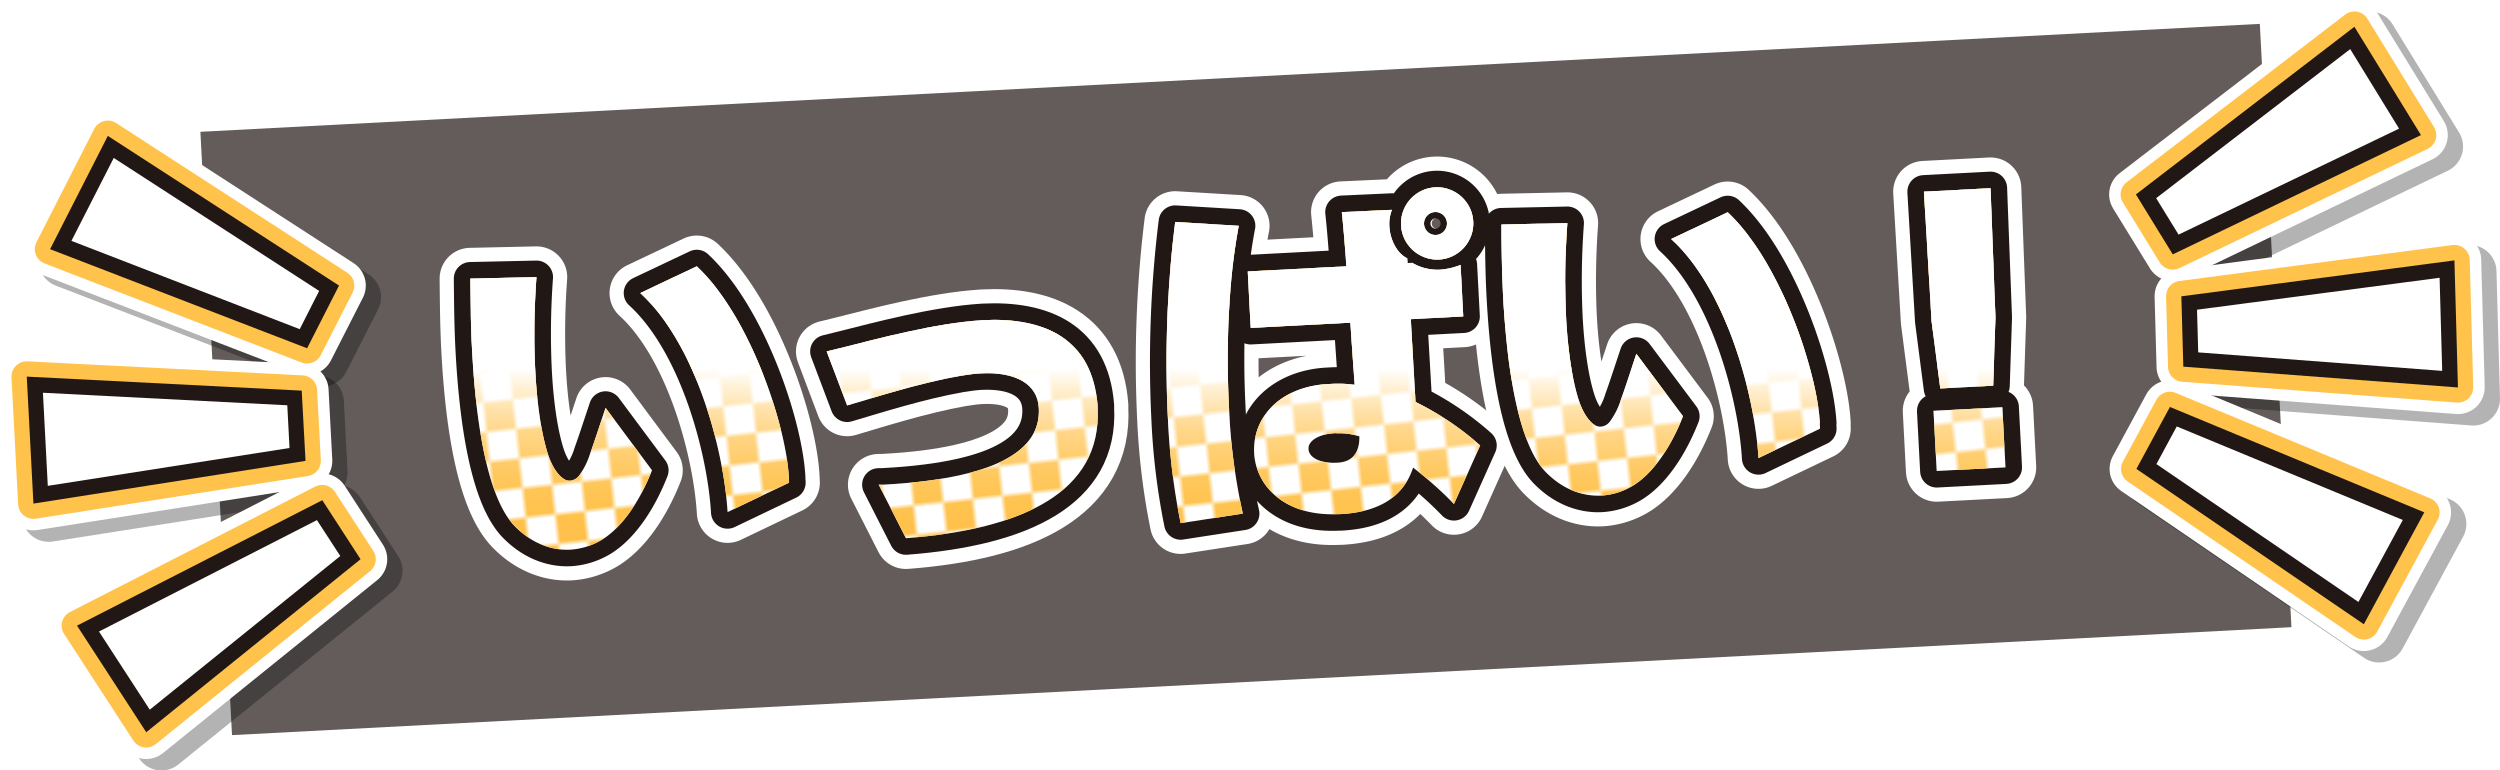
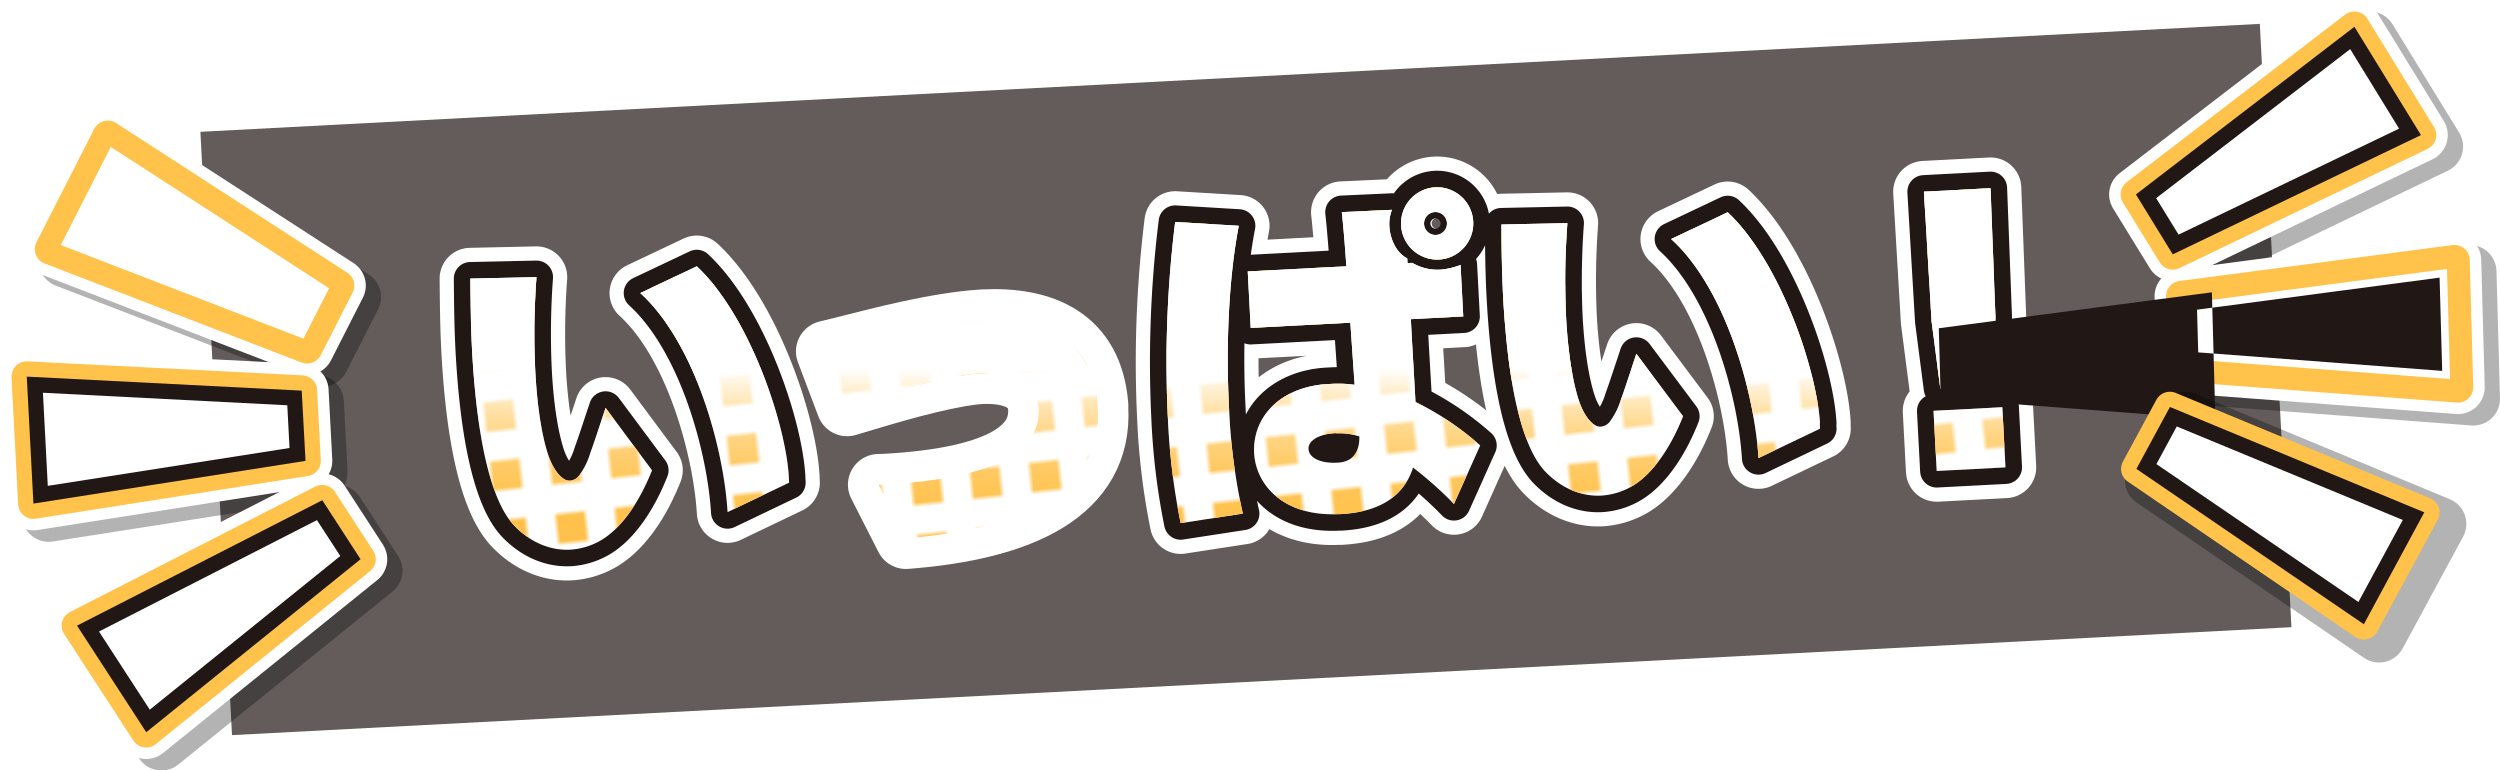
<svg xmlns="http://www.w3.org/2000/svg" viewBox="0 0 653.86 201.51">
  <defs>
    <style>.cls-1,.cls-11,.cls-12,.cls-13,.cls-5,.cls-6{fill:none;}.cls-2{fill:#ffc14a;}.cls-3{isolation:isolate;}.cls-14,.cls-4{fill:#211816;}.cls-4{opacity:0.7;}.cls-12,.cls-5{stroke:#fff;}.cls-11,.cls-12,.cls-13,.cls-5,.cls-6{stroke-linejoin:round;}.cls-5{stroke-width:16.08px;}.cls-6{stroke:#211816;stroke-width:8.66px;}.cls-7{fill:#fff;}.cls-8{fill:url(#新規パターンスウォッチ_3);}.cls-9{fill:url(#名称未設定グラデーション_10);}.cls-10{opacity:0.3;mix-blend-mode:multiply;}.cls-11{stroke:#000;}.cls-11,.cls-12{stroke-width:14px;}.cls-13{stroke:#ffc24a;stroke-width:8px;}</style>
    <pattern id="新規パターンスウォッチ_3" data-name="新規パターンスウォッチ 3" width="12" height="12" patternTransform="matrix(1.29, -0.14, 0.14, 1.29, 25.9, 405.9)" patternUnits="userSpaceOnUse" viewBox="0 0 12 12">
-       <rect class="cls-1" width="12" height="12" />
-       <rect class="cls-2" width="6" height="6" />
      <rect class="cls-1" y="6" width="6" height="6" />
      <rect class="cls-1" x="6" width="6" height="6" />
      <rect class="cls-2" x="6" y="6" width="6" height="6" />
    </pattern>
    <linearGradient id="名称未設定グラデーション_10" x1="323.76" y1="48.97" x2="323.76" y2="143.78" gradientUnits="userSpaceOnUse">
      <stop offset="0" stop-color="#fff" />
      <stop offset="0.5" stop-color="#fff" />
      <stop offset="0.53" stop-color="#fff" stop-opacity="0.86" />
      <stop offset="0.58" stop-color="#fff" stop-opacity="0.66" />
      <stop offset="0.63" stop-color="#fff" stop-opacity="0.48" />
      <stop offset="0.68" stop-color="#fff" stop-opacity="0.33" />
      <stop offset="0.74" stop-color="#fff" stop-opacity="0.21" />
      <stop offset="0.79" stop-color="#fff" stop-opacity="0.12" />
      <stop offset="0.85" stop-color="#fff" stop-opacity="0.05" />
      <stop offset="0.92" stop-color="#fff" stop-opacity="0.01" />
      <stop offset="1" stop-color="#fff" stop-opacity="0" />
    </linearGradient>
  </defs>
  <g class="cls-3">
    <g id="レイヤー_2" data-name="レイヤー 2">
      <g id="レイヤー_1-2" data-name="レイヤー 1">
        <rect class="cls-4" x="56.18" y="20.25" width="539.37" height="158.01" transform="translate(-4.75 17.19) rotate(-3)" />
        <path class="cls-5" d="M140.31,72.48A203,203,0,0,0,140,97c.45,8.63,1.58,16.41,3.3,21.73,1.08,3.37,2.73,5.71,4.32,6.62a2.47,2.47,0,0,0,1.46.37,3.37,3.37,0,0,0,2.61-1.66,19.05,19.05,0,0,0,2.69-5.55c.94-2.57,2.11-6.15,4-11.84L170.53,123c-3.18,8.09-7.94,15.19-13.45,18.37a18.17,18.17,0,0,1-7.9,2.39c-5,.27-10.27-1.71-14.66-6.26-6.86-7.21-10-25.79-11.07-46.19-.32-6-.37-12.33-.43-18.45Zm66,52.33.07,1.43-16.09,7.7c-.93-16-8.16-43.91-22.83-57.29l14.78-7C196.18,82.71,205.6,111.24,206.32,124.81Z" />
        <path class="cls-5" d="M230.93,126.76c33.08-1.73,41.26-10.63,40.77-20-.33-6.38-6.09-9.59-15.34-9.11-1.62.09-3.32.36-5.11.63-10.89,1.92-22.95,5.8-29.69,7.77l-5.34-14.14c9.26-2.19,22.84-6.15,36-7.74,1.62-.17,3.23-.35,4.76-.43,16-.84,28.72,4.71,30.09,22.31,0,.26,0,.44,0,.72,1.15,21.92-19.61,31.66-50.13,34l-7.13-14Z" />
        <path class="cls-5" d="M308.79,136.83a175.64,175.64,0,0,1-3.32-27.13,298.47,298.47,0,0,1,1.89-51.65l16.64,1c-2.63,13.57-3.4,31.45-2.56,47.54a154.94,154.94,0,0,0,3.62,27.74Zm60.79-14.54c-2.33,7.24-8.41,11.61-18.92,12.17l-.45,0c-14.38.75-21.94-7.59-22.21-16.32-.26-10,7.93-17.09,19.17-17.68l1.34-.07a34,34,0,0,1,5.78.24L353.17,84.4l-26.06,1.36L326.34,71l25.79-1.35c-.4-5.93-.84-11-1.19-14.17l13.12-.6a10,10,0,0,0-.67,4.36c.17,3.23,1.81,6.93,4.67,8.32l.07,1.25,1.26-.06a12.85,12.85,0,0,0,7.21,1.78A17.68,17.68,0,0,0,382,69.28l.71,13.48L369,83.48c.42,8.09.91,15.81,1.22,21.65a75.61,75.61,0,0,1,16.91,11.37l-6.86,15.32A97.11,97.11,0,0,0,369.58,122.29Zm-20-9h-.36c-4.67.25-7.09,2.18-7,4.07v.09c.12,2.33,3.26,3.79,7.4,3.57h.18c4.58-.24,5.77-3.36,5.76-6.88A16.82,16.82,0,0,0,349.55,113.34ZM375.38,49a9.45,9.45,0,1,1-8.94,9.93A9.44,9.44,0,0,1,375.38,49Zm.65,12.4a3,3,0,0,0-.31-5.93,3,3,0,1,0,.31,5.93Z" />
        <path class="cls-5" d="M409.94,58.35a205.05,205.05,0,0,0-.34,24.53c.45,8.63,1.58,16.41,3.3,21.73,1.08,3.37,2.73,5.71,4.31,6.62a2.52,2.52,0,0,0,1.47.37,3.37,3.37,0,0,0,2.61-1.66,19.05,19.05,0,0,0,2.69-5.55c.94-2.57,2.11-6.15,4-11.84l12.21,16.31c-3.18,8.09-7.94,15.19-13.45,18.37a18.13,18.13,0,0,1-7.9,2.39c-5,.27-10.27-1.71-14.66-6.26-6.86-7.21-10-25.79-11.07-46.19-.32-6-.37-12.33-.43-18.45Zm66,52.33.07,1.43-16.09,7.7c-.93-16-8.16-43.91-22.83-57.29l14.77-7C465.81,68.58,475.23,97.11,476,110.68Z" />
        <path class="cls-5" d="M521.9,83l-.59,17.87-13.84.73L505.19,84l-2-33.87,17.43-.91Zm-15.37,40.18-.83-15.73,18-.94.82,15.73Z" />
        <path class="cls-6" d="M140.31,72.48A203,203,0,0,0,140,97c.45,8.63,1.58,16.41,3.3,21.73,1.08,3.37,2.73,5.71,4.32,6.62a2.47,2.47,0,0,0,1.46.37,3.37,3.37,0,0,0,2.61-1.66,19.05,19.05,0,0,0,2.69-5.55c.94-2.57,2.11-6.15,4-11.84L170.53,123c-3.18,8.09-7.94,15.19-13.45,18.37a18.17,18.17,0,0,1-7.9,2.39c-5,.27-10.27-1.71-14.66-6.26-6.86-7.21-10-25.79-11.07-46.19-.32-6-.37-12.33-.43-18.45Zm66,52.33.07,1.43-16.09,7.7c-.93-16-8.16-43.91-22.83-57.29l14.78-7C196.18,82.71,205.6,111.24,206.32,124.81Z" />
-         <path class="cls-6" d="M230.93,126.76c33.08-1.73,41.26-10.63,40.77-20-.33-6.38-6.09-9.59-15.34-9.11-1.62.09-3.32.36-5.11.63-10.89,1.92-22.95,5.8-29.69,7.77l-5.34-14.14c9.26-2.19,22.84-6.15,36-7.74,1.62-.17,3.23-.35,4.76-.43,16-.84,28.72,4.71,30.09,22.31,0,.26,0,.44,0,.72,1.15,21.92-19.61,31.66-50.13,34l-7.13-14Z" />
        <path class="cls-6" d="M308.79,136.83a175.64,175.64,0,0,1-3.32-27.13,298.47,298.47,0,0,1,1.89-51.65l16.64,1c-2.63,13.57-3.4,31.45-2.56,47.54a154.94,154.94,0,0,0,3.62,27.74Zm60.79-14.54c-2.33,7.24-8.41,11.61-18.92,12.17l-.45,0c-14.38.75-21.94-7.59-22.21-16.32-.26-10,7.93-17.09,19.17-17.68l1.34-.07a34,34,0,0,1,5.78.24L353.17,84.4l-26.06,1.36L326.34,71l25.79-1.35c-.4-5.93-.84-11-1.19-14.17l13.12-.6a10,10,0,0,0-.67,4.36c.17,3.23,1.81,6.93,4.67,8.32l.07,1.25,1.26-.06a12.85,12.85,0,0,0,7.21,1.78A17.68,17.68,0,0,0,382,69.28l.71,13.48L369,83.48c.42,8.09.91,15.81,1.22,21.65a75.61,75.61,0,0,1,16.91,11.37l-6.86,15.32A97.11,97.11,0,0,0,369.58,122.29Zm-20-9h-.36c-4.67.25-7.09,2.18-7,4.07v.09c.12,2.33,3.26,3.79,7.4,3.57h.18c4.58-.24,5.77-3.36,5.76-6.88A16.82,16.82,0,0,0,349.55,113.34ZM375.38,49a9.45,9.45,0,1,1-8.94,9.93A9.44,9.44,0,0,1,375.38,49Zm.65,12.4a3,3,0,0,0-.31-5.93,3,3,0,1,0,.31,5.93Z" />
        <path class="cls-6" d="M409.94,58.35a205.05,205.05,0,0,0-.34,24.53c.45,8.63,1.58,16.41,3.3,21.73,1.08,3.37,2.73,5.71,4.31,6.62a2.52,2.52,0,0,0,1.47.37,3.37,3.37,0,0,0,2.61-1.66,19.05,19.05,0,0,0,2.69-5.55c.94-2.57,2.11-6.15,4-11.84l12.21,16.31c-3.18,8.09-7.94,15.19-13.45,18.37a18.13,18.13,0,0,1-7.9,2.39c-5,.27-10.27-1.71-14.66-6.26-6.86-7.21-10-25.79-11.07-46.19-.32-6-.37-12.33-.43-18.45Zm66,52.33.07,1.43-16.09,7.7c-.93-16-8.16-43.91-22.83-57.29l14.77-7C465.81,68.58,475.23,97.11,476,110.68Z" />
        <path class="cls-6" d="M521.9,83l-.59,17.87-13.84.73L505.19,84l-2-33.87,17.43-.91Zm-15.37,40.18-.83-15.73,18-.94.82,15.73Z" />
        <path class="cls-7" d="M140.31,72.48A203,203,0,0,0,140,97c.45,8.63,1.58,16.41,3.3,21.73,1.08,3.37,2.73,5.71,4.32,6.62a2.47,2.47,0,0,0,1.46.37,3.37,3.37,0,0,0,2.61-1.66,19.05,19.05,0,0,0,2.69-5.55c.94-2.57,2.11-6.15,4-11.84L170.53,123c-3.18,8.09-7.94,15.19-13.45,18.37a18.17,18.17,0,0,1-7.9,2.39c-5,.27-10.27-1.71-14.66-6.26-6.86-7.21-10-25.79-11.07-46.19-.32-6-.37-12.33-.43-18.45Zm66,52.33.07,1.43-16.09,7.7c-.93-16-8.16-43.91-22.83-57.29l14.78-7C196.18,82.71,205.6,111.24,206.32,124.81Z" />
        <path class="cls-7" d="M230.93,126.76c33.08-1.73,41.26-10.63,40.77-20-.33-6.38-6.09-9.59-15.34-9.11-1.62.09-3.32.36-5.11.63-10.89,1.92-22.95,5.8-29.69,7.77l-5.34-14.14c9.26-2.19,22.84-6.15,36-7.74,1.62-.17,3.23-.35,4.76-.43,16-.84,28.72,4.71,30.09,22.31,0,.26,0,.44,0,.72,1.15,21.92-19.61,31.66-50.13,34l-7.13-14Z" />
        <path class="cls-7" d="M308.79,136.83a175.64,175.64,0,0,1-3.32-27.13,298.47,298.47,0,0,1,1.89-51.65l16.64,1c-2.63,13.57-3.4,31.45-2.56,47.54a154.94,154.94,0,0,0,3.62,27.74Zm60.79-14.54c-2.33,7.24-8.41,11.61-18.92,12.17l-.45,0c-14.38.75-21.94-7.59-22.21-16.32-.26-10,7.93-17.09,19.17-17.68l1.34-.07a34,34,0,0,1,5.78.24L353.17,84.4l-26.06,1.36L326.34,71l25.79-1.35c-.4-5.93-.84-11-1.19-14.17l13.12-.6a10,10,0,0,0-.67,4.36c.17,3.23,1.81,6.93,4.67,8.32l.07,1.25,1.26-.06a12.85,12.85,0,0,0,7.21,1.78A17.68,17.68,0,0,0,382,69.28l.71,13.48L369,83.48c.42,8.09.91,15.81,1.22,21.65a75.61,75.61,0,0,1,16.91,11.37l-6.86,15.32A97.11,97.11,0,0,0,369.58,122.29Zm-20-9h-.36c-4.67.25-7.09,2.18-7,4.07v.09c.12,2.33,3.26,3.79,7.4,3.57h.18c4.58-.24,5.77-3.36,5.76-6.88A16.82,16.82,0,0,0,349.55,113.34ZM375.38,49a9.45,9.45,0,1,1-8.94,9.93A9.44,9.44,0,0,1,375.38,49Zm.65,12.4a3,3,0,0,0-.31-5.93,3,3,0,1,0,.31,5.93Z" />
        <path class="cls-7" d="M409.94,58.35a205.05,205.05,0,0,0-.34,24.53c.45,8.63,1.58,16.41,3.3,21.73,1.08,3.37,2.73,5.71,4.31,6.62a2.52,2.52,0,0,0,1.47.37,3.37,3.37,0,0,0,2.61-1.66,19.05,19.05,0,0,0,2.69-5.55c.94-2.57,2.11-6.15,4-11.84l12.21,16.31c-3.18,8.09-7.94,15.19-13.45,18.37a18.13,18.13,0,0,1-7.9,2.39c-5,.27-10.27-1.71-14.66-6.26-6.86-7.21-10-25.79-11.07-46.19-.32-6-.37-12.33-.43-18.45Zm66,52.33.07,1.43-16.09,7.7c-.93-16-8.16-43.91-22.83-57.29l14.77-7C465.81,68.58,475.23,97.11,476,110.68Z" />
        <path class="cls-7" d="M521.9,83l-.59,17.87-13.84.73L505.19,84l-2-33.87,17.43-.91Zm-15.37,40.18-.83-15.73,18-.94.82,15.73Z" />
        <path class="cls-8" d="M140.31,72.48A203,203,0,0,0,140,97c.45,8.63,1.58,16.41,3.3,21.73,1.08,3.37,2.73,5.71,4.32,6.62a2.47,2.47,0,0,0,1.46.37,3.37,3.37,0,0,0,2.61-1.66,19.05,19.05,0,0,0,2.69-5.55c.94-2.57,2.11-6.15,4-11.84L170.53,123c-3.18,8.09-7.94,15.19-13.45,18.37a18.17,18.17,0,0,1-7.9,2.39c-5,.27-10.27-1.71-14.66-6.26-6.86-7.21-10-25.79-11.07-46.19-.32-6-.37-12.33-.43-18.45Zm66,52.33.07,1.43-16.09,7.7c-.93-16-8.16-43.91-22.83-57.29l14.78-7C196.18,82.71,205.6,111.24,206.32,124.81Z" />
        <path class="cls-8" d="M230.93,126.76c33.08-1.73,41.26-10.63,40.77-20-.33-6.38-6.09-9.59-15.34-9.11-1.62.09-3.32.36-5.11.63-10.89,1.92-22.95,5.8-29.69,7.77l-5.34-14.14c9.26-2.19,22.84-6.15,36-7.74,1.62-.17,3.23-.35,4.76-.43,16-.84,28.72,4.71,30.09,22.31,0,.26,0,.44,0,.72,1.15,21.92-19.61,31.66-50.13,34l-7.13-14Z" />
        <path class="cls-8" d="M308.79,136.83a175.64,175.64,0,0,1-3.32-27.13,298.47,298.47,0,0,1,1.89-51.65l16.64,1c-2.63,13.57-3.4,31.45-2.56,47.54a154.94,154.94,0,0,0,3.62,27.74Zm60.79-14.54c-2.33,7.24-8.41,11.61-18.92,12.17l-.45,0c-14.38.75-21.94-7.59-22.21-16.32-.26-10,7.93-17.09,19.17-17.68l1.34-.07a34,34,0,0,1,5.78.24L353.17,84.4l-26.06,1.36L326.34,71l25.79-1.35c-.4-5.93-.84-11-1.19-14.17l13.12-.6a10,10,0,0,0-.67,4.36c.17,3.23,1.81,6.93,4.67,8.32l.07,1.25,1.26-.06a12.85,12.85,0,0,0,7.21,1.78A17.68,17.68,0,0,0,382,69.28l.71,13.48L369,83.48c.42,8.09.91,15.81,1.22,21.65a75.61,75.61,0,0,1,16.91,11.37l-6.86,15.32A97.11,97.11,0,0,0,369.58,122.29Zm-20-9h-.36c-4.67.25-7.09,2.18-7,4.07v.09c.12,2.33,3.26,3.79,7.4,3.57h.18c4.58-.24,5.77-3.36,5.76-6.88A16.82,16.82,0,0,0,349.55,113.34ZM375.38,49a9.45,9.45,0,1,1-8.94,9.93A9.44,9.44,0,0,1,375.38,49Zm.65,12.4a3,3,0,0,0-.31-5.93,3,3,0,1,0,.31,5.93Z" />
        <path class="cls-8" d="M409.94,58.35a205.05,205.05,0,0,0-.34,24.53c.45,8.63,1.58,16.41,3.3,21.73,1.08,3.37,2.73,5.71,4.31,6.62a2.52,2.52,0,0,0,1.47.37,3.37,3.37,0,0,0,2.61-1.66,19.05,19.05,0,0,0,2.69-5.55c.94-2.57,2.11-6.15,4-11.84l12.21,16.31c-3.18,8.09-7.94,15.19-13.45,18.37a18.13,18.13,0,0,1-7.9,2.39c-5,.27-10.27-1.71-14.66-6.26-6.86-7.21-10-25.79-11.07-46.19-.32-6-.37-12.33-.43-18.45Zm66,52.33.07,1.43-16.09,7.7c-.93-16-8.16-43.91-22.83-57.29l14.77-7C465.81,68.58,475.23,97.11,476,110.68Z" />
        <path class="cls-8" d="M521.9,83l-.59,17.87-13.84.73L505.19,84l-2-33.87,17.43-.91Zm-15.37,40.18-.83-15.73,18-.94.82,15.73Z" />
        <path class="cls-9" d="M140.31,72.48A203,203,0,0,0,140,97c.45,8.63,1.58,16.41,3.3,21.73,1.08,3.37,2.73,5.71,4.32,6.62a2.47,2.47,0,0,0,1.46.37,3.37,3.37,0,0,0,2.61-1.66,19.05,19.05,0,0,0,2.69-5.55c.94-2.57,2.11-6.15,4-11.84L170.53,123c-3.18,8.09-7.94,15.19-13.45,18.37a18.17,18.17,0,0,1-7.9,2.39c-5,.27-10.27-1.71-14.66-6.26-6.86-7.21-10-25.79-11.07-46.19-.32-6-.37-12.33-.43-18.45Zm66,52.33.07,1.43-16.09,7.7c-.93-16-8.16-43.91-22.83-57.29l14.78-7C196.18,82.71,205.6,111.24,206.32,124.81Z" />
        <path class="cls-9" d="M230.93,126.76c33.08-1.73,41.26-10.63,40.77-20-.33-6.38-6.09-9.59-15.34-9.11-1.62.09-3.32.36-5.11.63-10.89,1.92-22.95,5.8-29.69,7.77l-5.34-14.14c9.26-2.19,22.84-6.15,36-7.74,1.62-.17,3.23-.35,4.76-.43,16-.84,28.72,4.71,30.09,22.31,0,.26,0,.44,0,.72,1.15,21.92-19.61,31.66-50.13,34l-7.13-14Z" />
        <path class="cls-9" d="M308.79,136.83a175.64,175.64,0,0,1-3.32-27.13,298.47,298.47,0,0,1,1.89-51.65l16.64,1c-2.63,13.57-3.4,31.45-2.56,47.54a154.94,154.94,0,0,0,3.62,27.74Zm60.79-14.54c-2.33,7.24-8.41,11.61-18.92,12.17l-.45,0c-14.38.75-21.94-7.59-22.21-16.32-.26-10,7.93-17.09,19.17-17.68l1.34-.07a34,34,0,0,1,5.78.24L353.17,84.4l-26.06,1.36L326.34,71l25.79-1.35c-.4-5.93-.84-11-1.19-14.17l13.12-.6a10,10,0,0,0-.67,4.36c.17,3.23,1.81,6.93,4.67,8.32l.07,1.25,1.26-.06a12.85,12.85,0,0,0,7.21,1.78A17.68,17.68,0,0,0,382,69.28l.71,13.48L369,83.48c.42,8.09.91,15.81,1.22,21.65a75.61,75.61,0,0,1,16.91,11.37l-6.86,15.32A97.11,97.11,0,0,0,369.58,122.29Zm-20-9h-.36c-4.67.25-7.09,2.18-7,4.07v.09c.12,2.33,3.26,3.79,7.4,3.57h.18c4.58-.24,5.77-3.36,5.76-6.88A16.82,16.82,0,0,0,349.55,113.34ZM375.38,49a9.45,9.45,0,1,1-8.94,9.93A9.44,9.44,0,0,1,375.38,49Zm.65,12.4a3,3,0,0,0-.31-5.93,3,3,0,1,0,.31,5.93Z" />
        <path class="cls-9" d="M409.94,58.35a205.05,205.05,0,0,0-.34,24.53c.45,8.63,1.58,16.41,3.3,21.73,1.08,3.37,2.73,5.71,4.31,6.62a2.52,2.52,0,0,0,1.47.37,3.37,3.37,0,0,0,2.61-1.66,19.05,19.05,0,0,0,2.69-5.55c.94-2.57,2.11-6.15,4-11.84l12.21,16.31c-3.18,8.09-7.94,15.19-13.45,18.37a18.13,18.13,0,0,1-7.9,2.39c-5,.27-10.27-1.71-14.66-6.26-6.86-7.21-10-25.79-11.07-46.19-.32-6-.37-12.33-.43-18.45Zm66,52.33.07,1.43-16.09,7.7c-.93-16-8.16-43.91-22.83-57.29l14.77-7C465.81,68.58,475.23,97.11,476,110.68Z" />
        <path class="cls-9" d="M521.9,83l-.59,17.87-13.84.73L505.19,84l-2-33.87,17.43-.91Zm-15.37,40.18-.83-15.73,18-.94.82,15.73Z" />
        <g class="cls-10">
          <polygon class="cls-11" points="92.67 77.69 84.32 94.08 17.1 68.17 32.2 38.54 92.67 77.69" />
        </g>
        <polygon class="cls-12" points="88.67 74.69 80.32 91.08 13.1 65.17 28.2 35.54 88.67 74.69" />
        <polygon class="cls-13" points="88.67 74.69 80.32 91.08 13.1 65.17 28.2 35.54 88.67 74.69" />
        <polygon class="cls-7" points="15.89 64.1 28.97 38.43 86.07 75.39 79.35 88.57 15.89 64.1" />
-         <path class="cls-14" d="M29.75,41.31,83.47,76.09l-5.08,10L18.68,63,29.75,41.31M28.2,35.54,13.1,65.17,80.32,91.09l8.35-16.4L28.2,35.54Z" />
        <g class="cls-10">
          <polygon class="cls-11" points="82.94 105.17 83.91 123.54 12.74 134.71 11 101.5 82.94 105.17" />
        </g>
        <polygon class="cls-12" points="78.94 102.17 79.91 120.54 8.74 131.71 7 98.5 78.94 102.17" />
        <polygon class="cls-13" points="78.94 102.17 79.91 120.54 8.74 131.71 7 98.5 78.94 102.17" />
        <polygon class="cls-7" points="9.11 100.61 77.04 104.07 77.81 118.85 10.62 129.39 9.11 100.61" />
        <path class="cls-14" d="M11.23,102.72,75.14,106l.58,11.17L12.5,127.07l-1.27-24.35M7,98.5l1.74,33.21,71.17-11.17-1-18.37L7,98.5Z" />
        <g class="cls-10">
          <polygon class="cls-11" points="88.26 133.83 98.28 149.26 42.23 194.51 24.12 166.63 88.26 133.83" />
        </g>
        <polygon class="cls-12" points="84.26 130.83 94.28 146.26 38.23 191.51 20.12 163.63 84.26 130.83" />
        <polygon class="cls-13" points="84.26 130.83 94.28 146.26 38.23 191.51 20.12 163.63 84.26 130.83" />
        <polygon class="cls-7" points="23.01 164.4 83.56 133.43 91.62 145.84 38.7 188.56 23.01 164.4" />
        <path class="cls-14" d="M82.87,136,89,145.42,39.17,185.61,25.89,165.17l57-29.14m1.39-5.2-64.14,32.8,18.11,27.88,56.05-45.25-10-15.43Z" />
        <g class="cls-10">
          <polygon class="cls-11" points="562.63 53.85 572.27 69.53 637.2 38.33 619.78 10 562.63 53.85" />
        </g>
        <polygon class="cls-12" points="558.63 50.85 568.27 66.53 633.2 35.33 615.78 7 558.63 50.85" />
        <polygon class="cls-13" points="558.63 50.85 568.27 66.53 633.2 35.33 615.78 7 558.63 50.85" />
        <polygon class="cls-7" points="561.28 51.34 615.24 9.94 630.33 34.48 569.03 63.94 561.28 51.34" />
        <path class="cls-14" d="M614.7,12.87l12.76,20.77L569.79,61.36l-5.86-9.53,50.77-39M615.78,7,558.63,50.85l9.64,15.68,64.92-31.2L615.78,7Z" />
        <g class="cls-10">
          <polygon class="cls-11" points="574.52 80.46 575.03 98.86 646.86 104.3 645.94 71.06 574.52 80.46" />
        </g>
        <polygon class="cls-12" points="570.52 77.46 571.03 95.86 642.86 101.3 641.94 68.06 570.52 77.46" />
        <polygon class="cls-13" points="570.52 77.46 571.03 95.86 642.86 101.3 641.94 68.06 570.52 77.46" />
        <polygon class="cls-7" points="572.98 94 572.57 79.21 640 70.34 640.8 99.14 572.98 94" />
-         <path class="cls-14" d="M638.06,72.61,638.74,97l-63.81-4.84L574.62,81l63.44-8.35m3.88-4.55-71.42,9.4.51,18.4,71.83,5.44-.92-33.24Z" />
+         <path class="cls-14" d="M638.06,72.61,638.74,97l-63.81-4.84L574.62,81m3.88-4.55-71.42,9.4.51,18.4,71.83,5.44-.92-33.24Z" />
        <g class="cls-10">
          <polygon class="cls-11" points="571.51 109.46 562.75 125.64 622.24 166.27 638.06 137.03 571.51 109.46" />
        </g>
-         <polygon class="cls-12" points="567.51 106.46 558.75 122.64 618.24 163.27 634.06 134.03 567.51 106.46" />
        <polygon class="cls-13" points="567.51 106.46 558.75 122.64 618.24 163.27 634.06 134.03 567.51 106.46" />
        <polygon class="cls-7" points="561.37 122.01 568.41 109 631.25 135.03 617.54 160.37 561.37 122.01" />
        <path class="cls-14" d="M569.31,111.53,628.44,136l-11.61,21.44L564,121.38l5.32-9.85m-1.8-5.07-8.76,16.18,59.49,40.63L634.06,134l-66.55-27.57Z" />
      </g>
    </g>
  </g>
</svg>